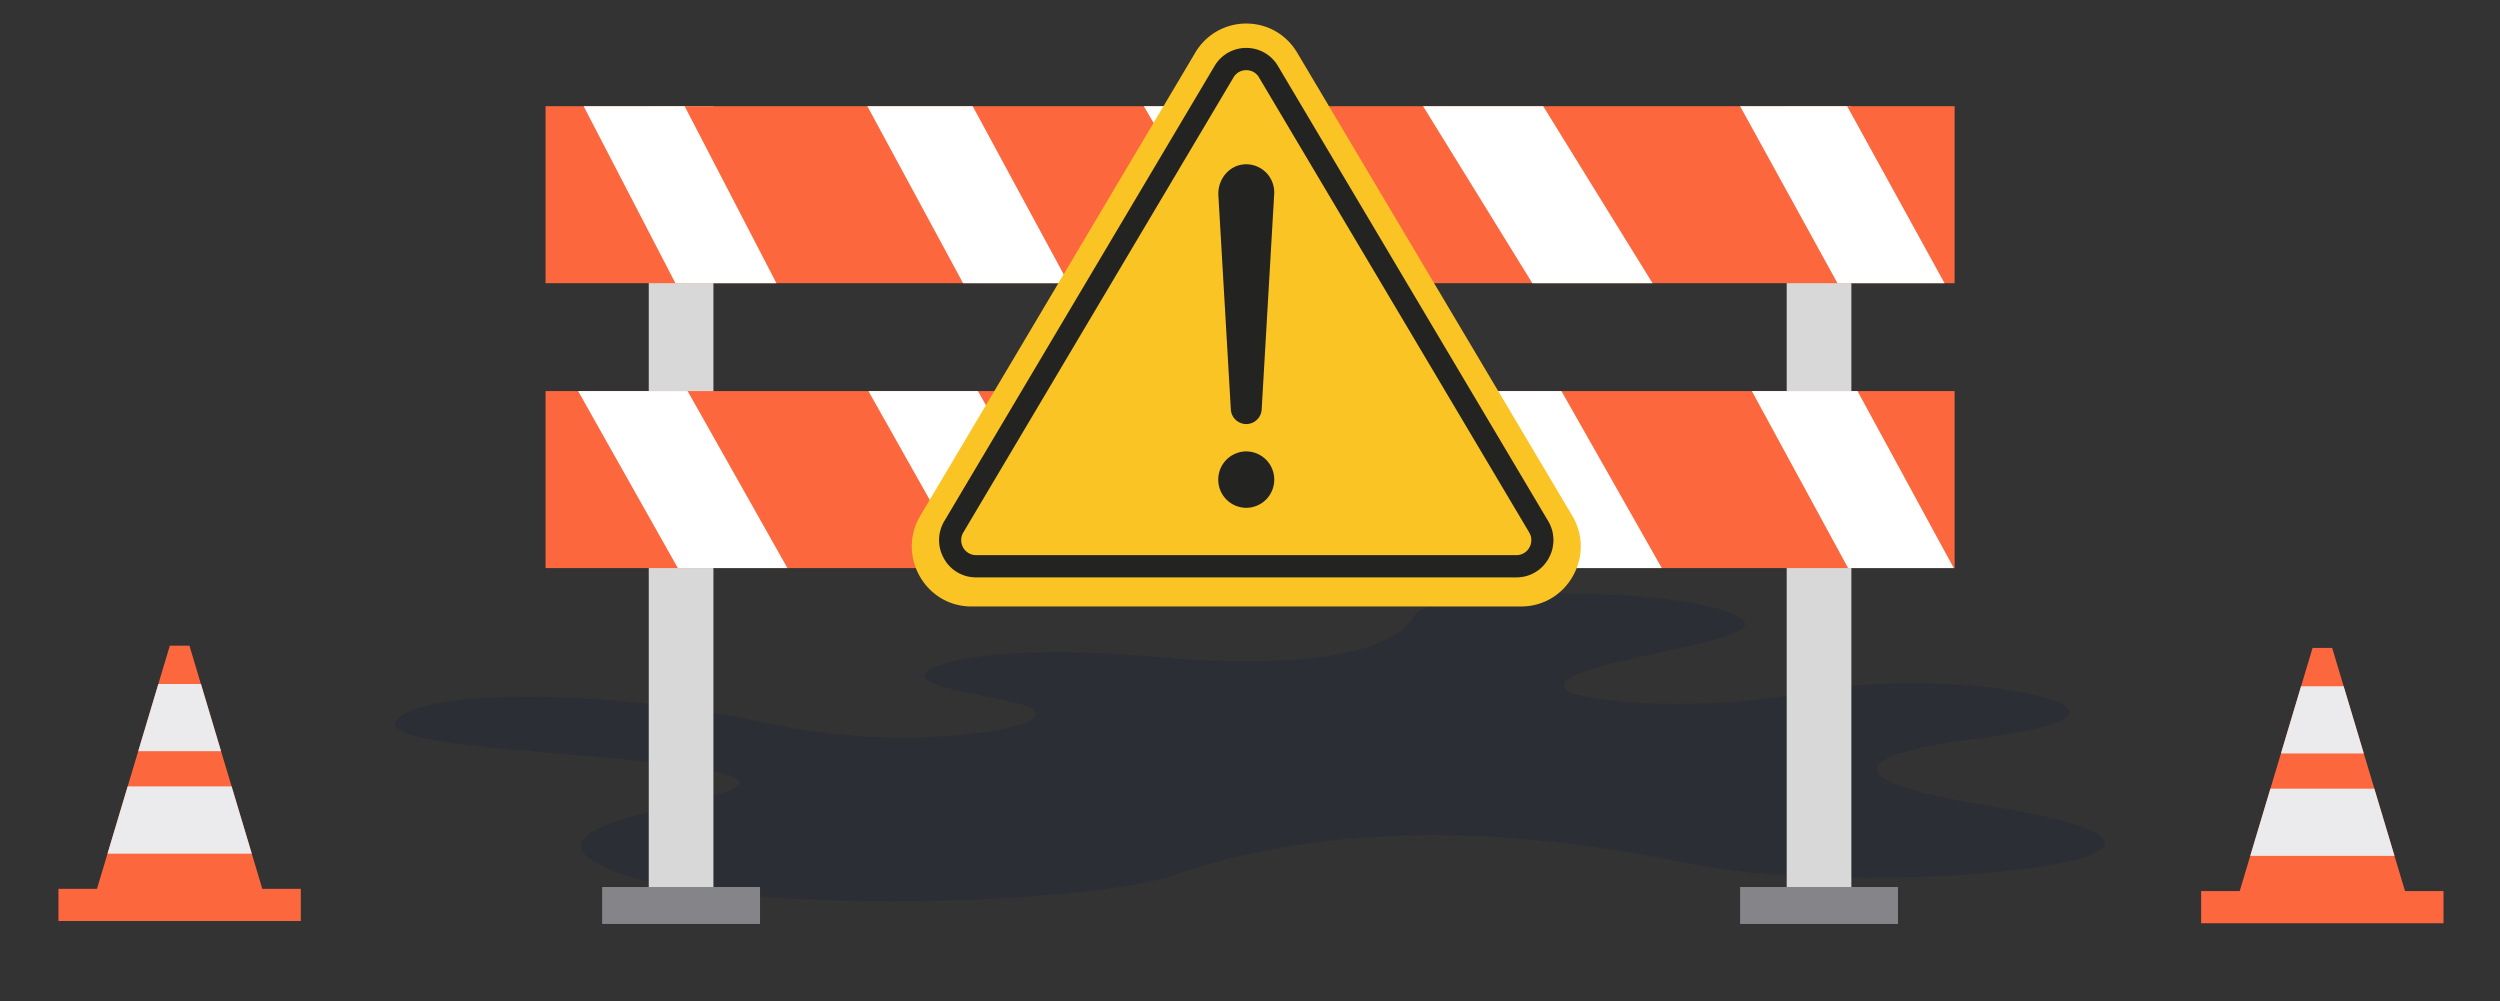
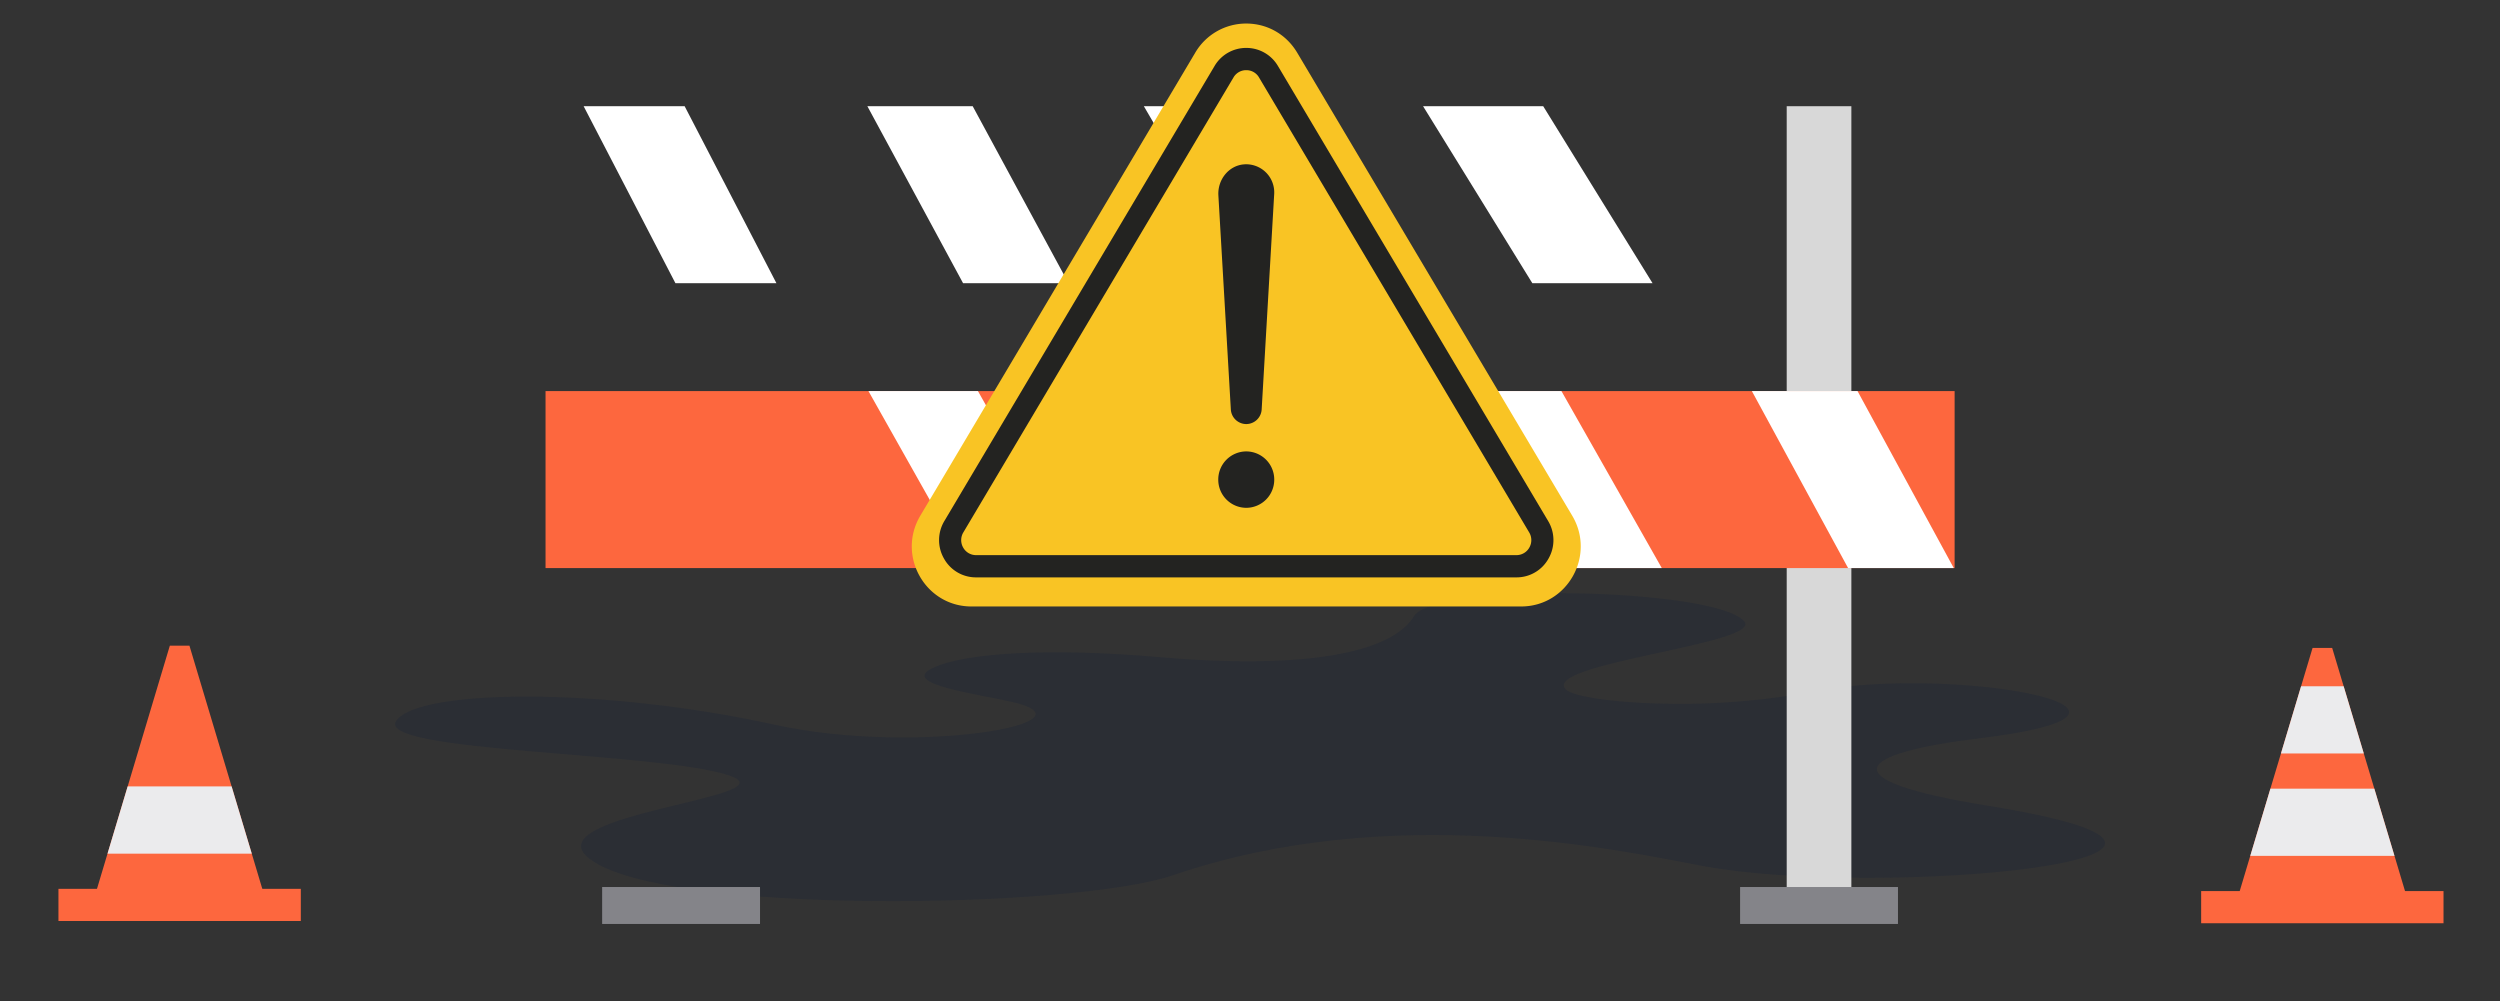
<svg xmlns="http://www.w3.org/2000/svg" width="2970.18" height="1189.7" viewBox="0 0 2970.18 1189.7">
  <rect x="0" y="0" width="2970.18" height="1189.7" fill="#333333" stroke="none" />
  <g id="_404" data-name="404" transform="translate(-76.733 -92.351)">
    <rect id="Rectangle_323" data-name="Rectangle 323" width="2970.18" height="1189.7" transform="translate(76.733 92.351)" fill="none" />
    <g id="Group_451" data-name="Group 451" transform="translate(-2104.95 -1411.78)">
      <g id="OBJECTS">
        <g id="Group_450" data-name="Group 450">
          <g id="Group_421" data-name="Group 421" transform="translate(2494.773 2271.268)">
            <path id="Path_9824" data-name="Path 9824" d="M0,293.735H-199.332l13.98-46.682,23.946-79.889,12.524-41.784L-124.965,45.5-111.319,0h23.307l13.636,45.5,23.927,79.879,12.524,41.784,23.946,79.889Z" fill="#fd673e" />
          </g>
          <g id="Group_422" data-name="Group 422" transform="translate(4547.23 1078.7) rotate(180)">
            <rect id="Rectangle_324" data-name="Rectangle 324" width="287.945" height="38.214" transform="translate(2008.156 -1519.639)" fill="#fd673e" />
          </g>
          <g id="Group_423" data-name="Group 423" transform="translate(2345.892 2316.77) rotate(180)">
-             <path id="Path_9825" data-name="Path 9825" d="M-98.431-79.879H0L-23.927,0H-74.515Z" fill="#ebebed" />
-           </g>
+             </g>
          <g id="Group_424" data-name="Group 424" transform="translate(2309.421 2438.432) rotate(180)">
            <path id="Path_9826" data-name="Path 9826" d="M-171.372-79.889H0L-23.946,0H-147.426Z" fill="#ebebed" />
          </g>
          <g id="Group_425" data-name="Group 425" transform="translate(5040.489 2273.945)">
            <path id="Path_9827" data-name="Path 9827" d="M0,293.745H-199.332l13.98-46.692,23.946-79.879,12.524-41.784L-124.955,45.5-111.31,0h23.3l13.636,45.5,23.927,79.889,12.524,41.784,23.946,79.879Z" fill="#fd673e" />
          </g>
          <g id="Group_426" data-name="Group 426" transform="translate(10167.298 1100.484) rotate(180)">
            <rect id="Rectangle_325" data-name="Rectangle 325" width="287.945" height="38.214" transform="translate(5082.547 -1500.532)" fill="#fd673e" />
          </g>
          <g id="Group_427" data-name="Group 427" transform="translate(4891.607 2319.447) rotate(180)">
            <path id="Path_9828" data-name="Path 9828" d="M-98.431-79.889H0L-23.927,0H-74.5Z" fill="#ebebed" />
          </g>
          <g id="Group_428" data-name="Group 428" transform="translate(4855.137 2441.119) rotate(180)">
            <path id="Path_9829" data-name="Path 9829" d="M-171.372-79.879H0L-23.946,0h-123.47Z" fill="#ebebed" />
          </g>
          <g id="Group_429" data-name="Group 429" transform="translate(3384.256 2449.736)">
            <path id="Path_9830" data-name="Path 9830" d="M0-111.608c106,24.342-113.159,64.222-282.79,26.9-202.372-44.52-422.423-42.666-448.927-4.64-26.347,37.8,315.344,36.985,396.441,65.392,73.688,25.82-236.156,45.561-166.679,98.778,88.367,67.712,576.185,59.374,692.836,19.484C451.889,5.067,721.111,64.629,820.094,83.181c209.121,39.186,724.348-9.063,339.349-71.431C968.562-19.167,1001.7-50.489,1149.388-68.476c239.826-29.221,22.431-77.449-147.239-62.606-45.167,3.946-82.188,16.688-169.67,20.862-76.305,3.639-163.757-4.264-174.982-16.539-28.275-30.916,236-53.98,212.082-80.85-35.349-39.731-367.624-46.533-392.367-5.721-27.006,44.54-133.78,63.231-303.46,48.387C46.5-176.068-57.416-170.5-95.44-151.488c-37.11,18.552,53.018,30.143,95.44,39.88" fill="#2b2e34" />
          </g>
          <g id="Group_430" data-name="Group 430" transform="translate(5981.72 -737.123) rotate(180)">
-             <rect id="Rectangle_326" data-name="Rectangle 326" width="76.827" height="959.962" transform="translate(2952.447 -3327.4)" fill="#d8d8d8" />
-           </g>
+             </g>
          <g id="Group_431" data-name="Group 431" transform="translate(8685.654 -737.123) rotate(180)">
            <rect id="Rectangle_327" data-name="Rectangle 327" width="76.827" height="959.962" transform="translate(4304.414 -3327.4)" fill="#d8d8d8" />
          </g>
          <g id="Group_432" data-name="Group 432" transform="translate(5981.72 202.106) rotate(180)">
            <rect id="Rectangle_328" data-name="Rectangle 328" width="187.565" height="43.896" transform="translate(2897.077 -2399.752)" fill="#848489" />
          </g>
          <g id="Group_433" data-name="Group 433" transform="translate(8685.654 202.106) rotate(180)">
            <rect id="Rectangle_329" data-name="Rectangle 329" width="187.565" height="43.896" transform="translate(4249.044 -2399.752)" fill="#848489" />
          </g>
          <g id="Group_434" data-name="Group 434" transform="translate(0 -1486.819)">
-             <rect id="Rectangle_330" data-name="Rectangle 330" width="1674.08" height="210.286" transform="translate(2829.823 3117.124)" fill="#fd673e" />
-           </g>
+             </g>
          <g id="Group_435" data-name="Group 435" transform="translate(0 -809.892)">
            <rect id="Rectangle_331" data-name="Rectangle 331" width="1674.08" height="210.286" transform="translate(2829.823 2778.66)" fill="#fd673e" />
          </g>
          <g id="Group_436" data-name="Group 436" transform="translate(4249.044 1840.601)">
-             <path id="Path_9831" data-name="Path 9831" d="M0-210.286,57.888-105.113,115.688,0h127.2l-57.8-105.113L127.208-210.286Z" fill="#fff" />
-           </g>
+             </g>
          <g id="Group_437" data-name="Group 437" transform="translate(4263.024 2179.064)">
            <path id="Path_9832" data-name="Path 9832" d="M0-210.286,57.18-105.113,114.35,0H239.895l-57.18-105.113-57.17-105.173Z" fill="#fff" />
          </g>
          <g id="Group_438" data-name="Group 438" transform="translate(3872.408 1840.601)">
            <path id="Path_9833" data-name="Path 9833" d="M0-210.286,64.952-105.113,129.8,0H272.627L207.665-105.113,142.723-210.286Z" fill="#fff" />
          </g>
          <g id="Group_439" data-name="Group 439" transform="translate(3905.956 2179.064)">
            <path id="Path_9834" data-name="Path 9834" d="M0-210.286,59.58-105.113,119.151,0H250.068l-59.58-105.113L130.819-210.286Z" fill="#fff" />
          </g>
          <g id="Group_440" data-name="Group 440" transform="translate(3540.664 1840.601)">
            <path id="Path_9835" data-name="Path 9835" d="M0-210.286,61.312-105.113,122.535,0H257.368L196.154-105.113,134.843-210.286Z" fill="#fff" />
          </g>
          <g id="Group_441" data-name="Group 441" transform="translate(3572.785 2179.064)">
            <path id="Path_9836" data-name="Path 9836" d="M0-210.286,56.284-105.113,112.569,0H236.343L180.059-105.113,123.775-210.286Z" fill="#fff" />
          </g>
          <g id="Group_442" data-name="Group 442" transform="translate(3212.176 1840.601)">
            <path id="Path_9837" data-name="Path 9837" d="M0-210.286,56.9-105.113,113.72,0H238.96L182.046-105.113l-56.9-105.173Z" fill="#fff" />
          </g>
          <g id="Group_443" data-name="Group 443" transform="translate(3213.474 2179.064)">
            <path id="Path_9838" data-name="Path 9838" d="M0-210.286,59.236-105.113,118.482,0H248.651L189.415-105.113,130.081-210.286Z" fill="#fff" />
          </g>
          <g id="Group_444" data-name="Group 444" transform="translate(2868.546 2179.064)">
-             <path id="Path_9839" data-name="Path 9839" d="M0-210.286,59.236-105.113,118.482,0H248.651L189.415-105.113,130.081-210.286Z" fill="#fff" />
-           </g>
+             </g>
          <g id="Group_445" data-name="Group 445" transform="translate(2875.089 1840.601)">
            <path id="Path_9840" data-name="Path 9840" d="M0-210.286,54.563-105.113,109.047,0h120L174.569-105.113,120-210.286Z" fill="#fff" />
          </g>
          <g id="Group_446" data-name="Group 446" transform="translate(4049.604 1639.953)">
            <path id="Path_9841" data-name="Path 9841" d="M0,476.863-326.668-73.087c-13.774-23.133-36.982-34.763-60.594-34.763a70.129,70.129,0,0,0-60.712,34.763l-326.54,549.949c-28.2,47.455,5.775,107.85,60.721,107.85h653.07c54.946,0,88.908-60.395,60.721-107.85" fill="#f9c424" />
          </g>
          <g id="Group_447" data-name="Group 447" transform="translate(3662.323 2163.666)">
            <path id="Path_9842" data-name="Path 9842" d="M0-576.166a17.3,17.3,0,0,0-15.18,8.676L-336.142-26.98a17.776,17.776,0,0,0-.207,17.947A17.461,17.461,0,0,0-320.962,0H320.962a17.472,17.472,0,0,0,15.387-9.033,17.776,17.776,0,0,0-.207-17.947L15.18-567.49A17.3,17.3,0,0,0,0-576.166m320.962,602.6H-320.962a43.377,43.377,0,0,1-38.2-22.429,44.045,44.045,0,0,1,.521-44.57L-37.68-581.074A43.507,43.507,0,0,1,0-602.6a43.5,43.5,0,0,1,37.68,21.526L358.642-40.564a44.045,44.045,0,0,1,.512,44.57,43.35,43.35,0,0,1-38.192,22.429" fill="#232321" />
          </g>
          <g id="Group_448" data-name="Group 448" transform="translate(3659.302 2006.149)">
            <path id="Path_9843" data-name="Path 9843" d="M0-306.714c-18,1.6-31,18.294-30.115,36.489l14.807,254.45A18.43,18.43,0,0,0,3.02,1.8a18.423,18.423,0,0,0,18.329-17.58L36.224-271.693A33.372,33.372,0,0,0,0-306.714" fill="#232321" />
          </g>
          <g id="Group_449" data-name="Group 449" transform="translate(3662.323 2040.437) rotate(-90)">
            <path id="Path_9844" data-name="Path 9844" d="M-33.514,33.253A33.37,33.37,0,0,1-67.018.01a33.374,33.374,0,0,1,33.5-33.263A33.381,33.381,0,0,1-.01.01a33.377,33.377,0,0,1-33.5,33.243" fill="#232321" />
          </g>
        </g>
      </g>
    </g>
  </g>
</svg>